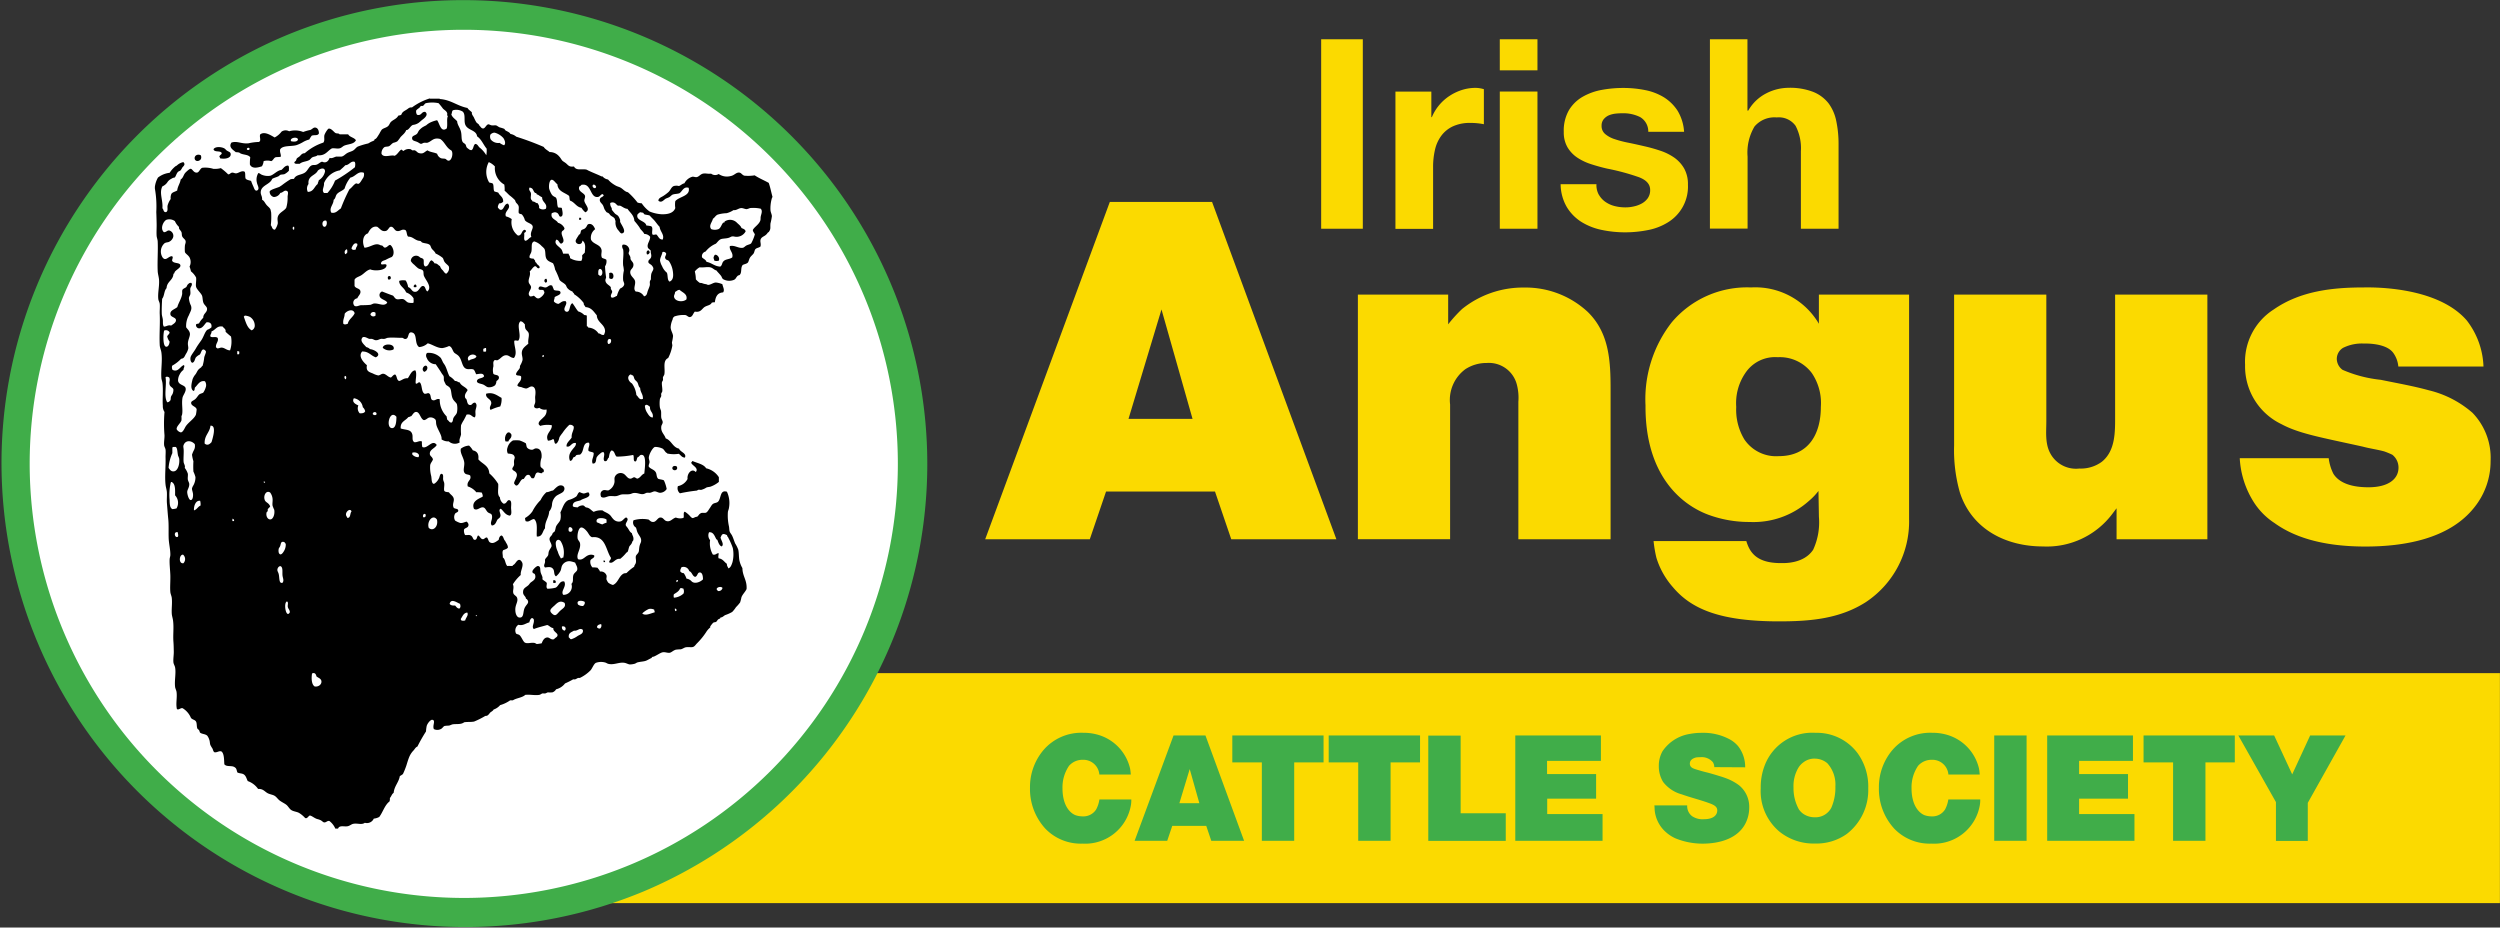
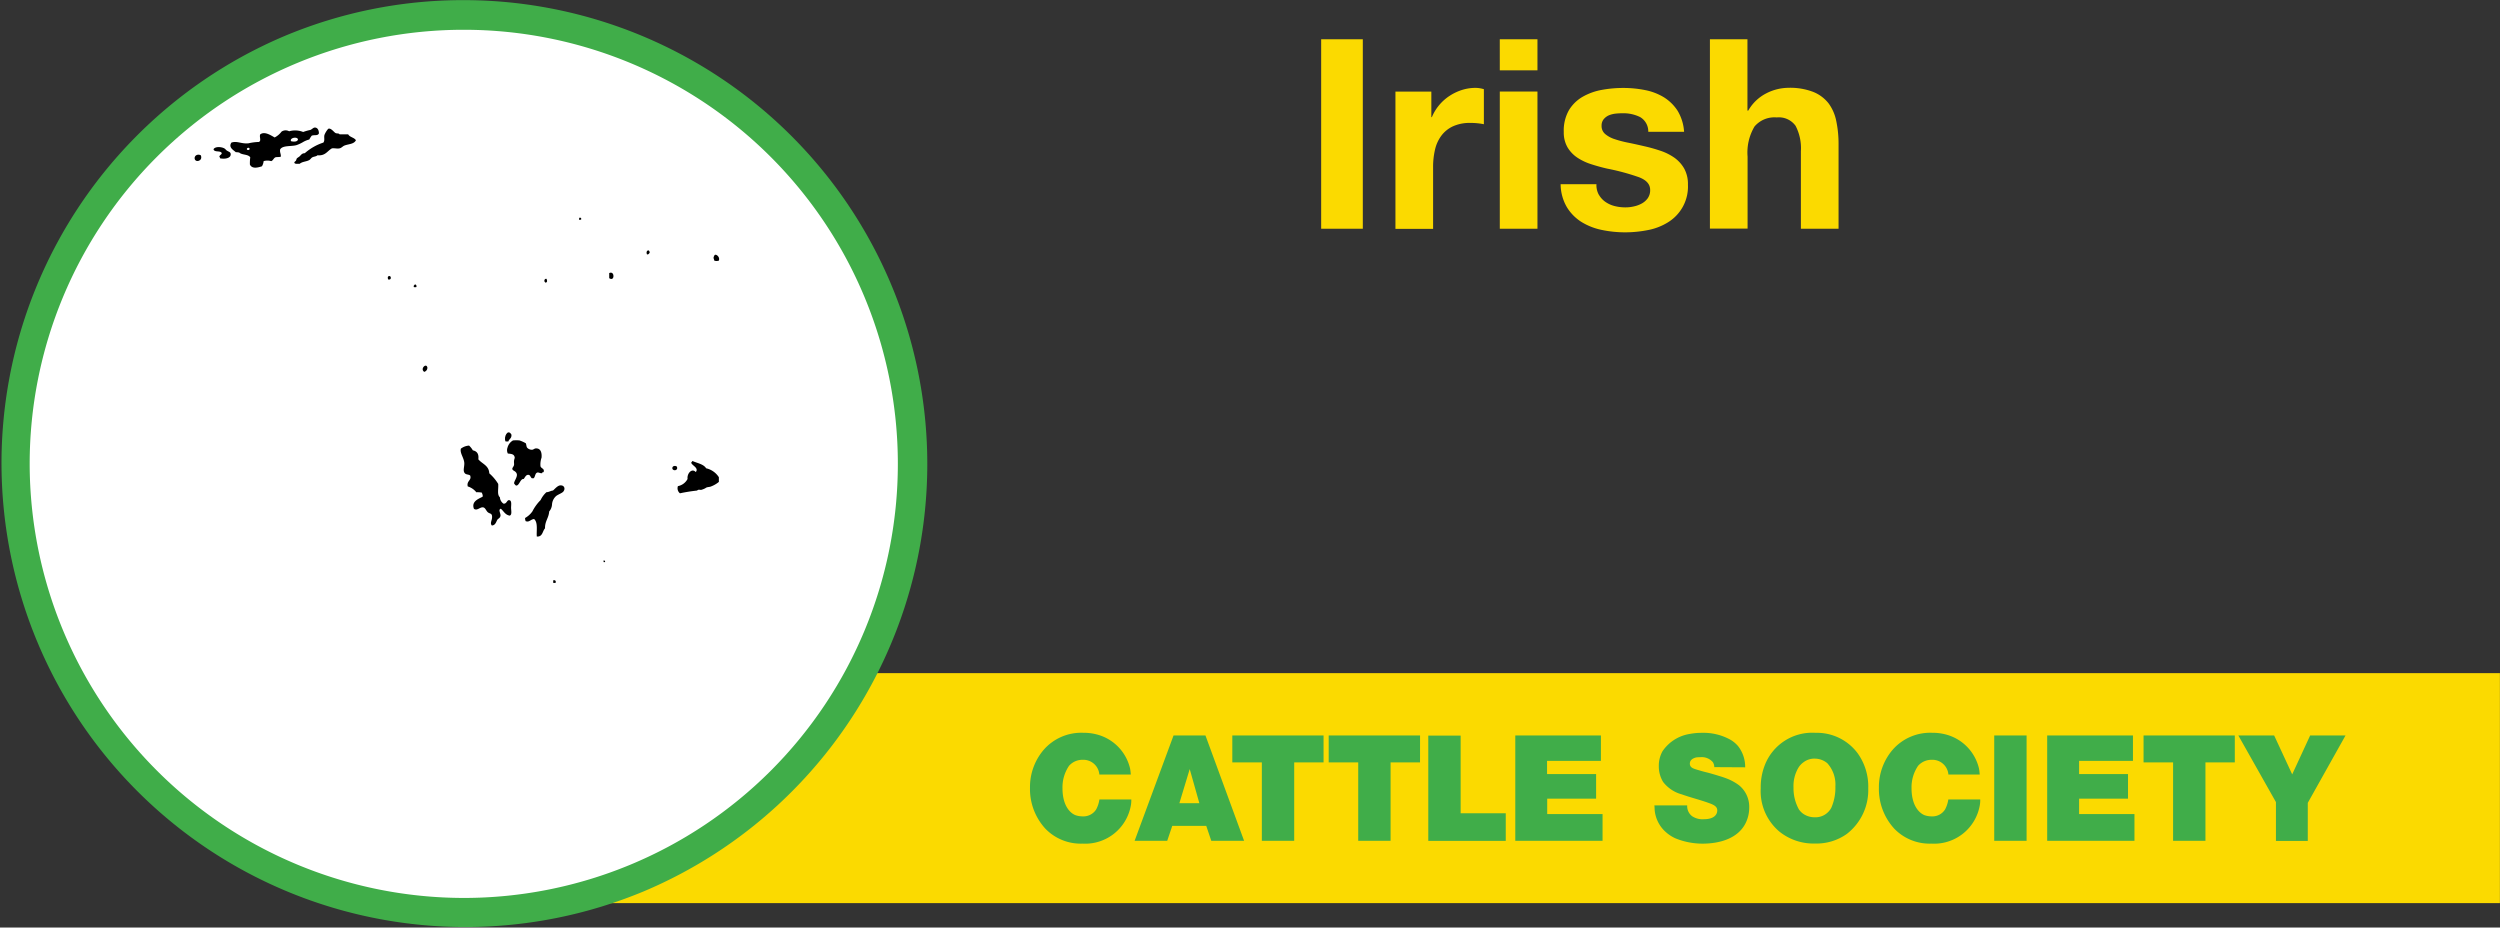
<svg xmlns="http://www.w3.org/2000/svg" width="264.58" height="98.163" viewBox="0 0 264.58 98.163">
  <rect x="0" y="0" width="264.58" height="98.163" fill="#333333" stroke="none" />
  <defs>
    <clipPath id="clip-path">
      <rect id="Rectangle_5510" data-name="Rectangle 5510" width="264.58" height="98.163" transform="translate(0 0)" />
    </clipPath>
  </defs>
  <g id="Group_6500" data-name="Group 6500" transform="translate(12348 5065)">
-     <path id="Path_15330" data-name="Path 15330" d="M140.922,28.33H130.1L116.91,64.03h11.07l1.722-5.053h11.529l1.722,5.053h11.126Zm-2.068,22.954h-6.775l3.49-11.576Zm27.053-13.148h-9.554V64.02h9.76V49.769a4.049,4.049,0,0,1,1.619-3.743,4.109,4.109,0,0,1,2.274-.655,3.052,3.052,0,0,1,3.182,2.33,5.461,5.461,0,0,1,.15,1.769V64.03h9.76V48.15c0-3.032-.15-5.97-2.424-8.188a9.659,9.659,0,0,0-6.728-2.573,10.269,10.269,0,0,0-6.569,2.274,14.9,14.9,0,0,0-1.469,1.619V38.137Zm39.237,3.088a7.8,7.8,0,0,0-7.177-3.846,10.422,10.422,0,0,0-8.394,3.687,13.212,13.212,0,0,0-2.779,8.8c-.047,7.28,3.687,10.471,6.672,11.576a12.471,12.471,0,0,0,4.351.758,8.81,8.81,0,0,0,6.27-2.227,6.625,6.625,0,0,0,1.011-1.057l.047,2.732a6.916,6.916,0,0,1-.608,3.49c-1.011,1.516-3.088,1.413-3.434,1.413-2.583,0-3.285-1.16-3.64-2.33h-9.816a13.526,13.526,0,0,0,.3,1.769,8.476,8.476,0,0,0,1.769,3.135c1.974,2.33,5.053,3.593,11.22,3.593,3.238,0,6.373-.253,9.152-2.021a10.225,10.225,0,0,0,4.6-8.8V38.137h-9.545Zm-4.351,3.537a4.241,4.241,0,0,1,3.593,1.666,5.652,5.652,0,0,1,.964,3.593c0,2.835-1.263,5.212-4.454,5.212a4.053,4.053,0,0,1-3.64-1.769,6.053,6.053,0,0,1-.861-3.434,5.639,5.639,0,0,1,.964-3.593,3.777,3.777,0,0,1,3.434-1.675m45.46-6.625h-9.76V50.976c0,1.666.047,3.687-1.413,4.857a3.768,3.768,0,0,1-2.377.711,3.083,3.083,0,0,1-2.779-1.16c-.908-1.16-.711-2.527-.711-3.893V38.137h-9.76V54.111a16.386,16.386,0,0,0,.608,4.96c1.263,3.893,4.857,5.718,8.8,5.718a8.676,8.676,0,0,0,7.327-3.434l.459-.608V64.03h9.61V38.137Zm29.224,7.589a8.429,8.429,0,0,0-1.769-4.857c-3.238-3.743-10.462-3.49-10.921-3.49-3.238,0-6.672.356-9.507,2.33a6.567,6.567,0,0,0-3.032,5.867,6.778,6.778,0,0,0,3.846,6.27c1.872,1.011,4.248,1.413,8.6,2.377.758.206,1.516.3,2.274.505a8.6,8.6,0,0,1,.861.356,1.722,1.722,0,0,1,.655,1.366c0,1.16-1.011,2.077-3.182,2.077-2.077,0-3.182-.608-3.7-1.413a4.948,4.948,0,0,1-.505-1.666h-9.414a9.625,9.625,0,0,0,1.516,4.7,7.386,7.386,0,0,0,2.171,2.171c1.825,1.31,4.707,2.48,9.61,2.48,4,0,8.852-.758,11.529-4.145a7.777,7.777,0,0,0,1.722-4.9,6.856,6.856,0,0,0-1.918-5.109,10.9,10.9,0,0,0-4.6-2.377c-1.666-.459-3.388-.758-5.109-1.114a13.615,13.615,0,0,1-4.043-1.057,1.468,1.468,0,0,1-.608-1.16,1.379,1.379,0,0,1,.655-1.16,4.444,4.444,0,0,1,2.227-.459c.047,0,2.274-.1,3.079.964a2.883,2.883,0,0,1,.552,1.469h9.011Z" transform="translate(-12360.646 -5071.957)" fill="#fbda00" />
    <path id="Path_15331" data-name="Path 15331" d="M159.317,29.984H154.91V9.93h4.407ZM166.57,15.47v2.7h.056a4.983,4.983,0,0,1,1.853-2.236A5.335,5.335,0,0,1,169.8,15.3a4.76,4.76,0,0,1,1.46-.225,3.109,3.109,0,0,1,.87.14v3.706c-.187-.037-.412-.075-.674-.1a7.082,7.082,0,0,0-.758-.037,4.247,4.247,0,0,0-1.853.365,3.235,3.235,0,0,0-1.226,1,3.956,3.956,0,0,0-.664,1.479,8.022,8.022,0,0,0-.2,1.825v6.541H162.77V15.47Zm7.243-5.54H177.8v3.285h-3.986ZM177.8,29.984h-3.986V15.46H177.8Zm6.5-3.6a2.344,2.344,0,0,0,.692.758,2.982,2.982,0,0,0,.973.44,4.6,4.6,0,0,0,1.142.14,3.763,3.763,0,0,0,.889-.1,3.008,3.008,0,0,0,.842-.309,1.93,1.93,0,0,0,.636-.561,1.46,1.46,0,0,0,.253-.88c0-.6-.4-1.048-1.2-1.348a23.921,23.921,0,0,0-3.331-.9c-.58-.131-1.151-.29-1.7-.468a5.837,5.837,0,0,1-1.479-.7,3.413,3.413,0,0,1-1.039-1.095,3.12,3.12,0,0,1-.393-1.619,4.367,4.367,0,0,1,.543-2.3,4.063,4.063,0,0,1,1.45-1.422,6.339,6.339,0,0,1,2.021-.73,12.465,12.465,0,0,1,2.3-.206,11.546,11.546,0,0,1,2.293.225,6.078,6.078,0,0,1,1.984.758,4.671,4.671,0,0,1,1.45,1.422,4.892,4.892,0,0,1,.692,2.236h-3.79a1.752,1.752,0,0,0-.87-1.563,3.978,3.978,0,0,0-1.853-.4,6.811,6.811,0,0,0-.73.037,2.639,2.639,0,0,0-.711.178,1.5,1.5,0,0,0-.552.412,1.062,1.062,0,0,0-.225.711,1.093,1.093,0,0,0,.393.87,2.963,2.963,0,0,0,1.029.543,11.2,11.2,0,0,0,1.45.374q.814.168,1.656.365a16.929,16.929,0,0,1,1.7.477,5.755,5.755,0,0,1,1.479.739,3.6,3.6,0,0,1,1.039,1.151,3.4,3.4,0,0,1,.393,1.7,4.431,4.431,0,0,1-2.087,3.968,6.187,6.187,0,0,1-2.124.833,12.4,12.4,0,0,1-2.433.243,12.027,12.027,0,0,1-2.47-.253,6.629,6.629,0,0,1-2.152-.842,4.832,4.832,0,0,1-1.544-1.563,4.9,4.9,0,0,1-.664-2.433h3.79a2.109,2.109,0,0,0,.253,1.114M200.024,9.93v7.552h.084a4.628,4.628,0,0,1,1.937-1.843,5.22,5.22,0,0,1,2.3-.571,6.8,6.8,0,0,1,2.63.43A3.907,3.907,0,0,1,208.6,16.7a4.666,4.666,0,0,1,.823,1.881,11.73,11.73,0,0,1,.243,2.461v8.937h-3.986v-8.2a5.105,5.105,0,0,0-.561-2.686,2.177,2.177,0,0,0-1.993-.889,2.76,2.76,0,0,0-2.358.964,5.4,5.4,0,0,0-.73,3.191v7.608h-3.986V9.93Z" transform="translate(-12363.088 -5070.775)" fill="#fbda00" />
    <rect id="Rectangle_5509" data-name="Rectangle 5509" width="223.846" height="24.339" transform="translate(-12307.275 -4993.76)" fill="#fbda00" />
    <g id="Group_6473" data-name="Group 6473" transform="translate(-12348 -5065)" clip-path="url(#clip-path)">
      <path id="Path_15332" data-name="Path 15332" d="M132.648,92.777c-.028-.271-.028-.346-.075-.618A4.863,4.863,0,0,0,129.26,88.6a5.423,5.423,0,0,0-1.628-.234A5.276,5.276,0,0,0,123.4,90.2a6.074,6.074,0,0,0-1.422,4,6.207,6.207,0,0,0,1.628,4.314,5.2,5.2,0,0,0,3.921,1.581,4.906,4.906,0,0,0,5.128-4.052,3.158,3.158,0,0,0,.047-.618h-3.378a3.2,3.2,0,0,1-.346,1.057,1.6,1.6,0,0,1-1.422.73,2.336,2.336,0,0,1-.8-.14c-.683-.3-1.338-1.188-1.338-2.826a4.043,4.043,0,0,1,.692-2.386,1.887,1.887,0,0,1,1.441-.636,1.7,1.7,0,0,1,1.769,1.563h3.322Zm7.9-4.127h-3.378L133.05,99.8H136.5l.533-1.581h3.6l.533,1.581h3.472Zm-.646,7.168h-2.115l1.095-3.612Zm13.157-7.168H143.39V91.5h3.125V99.8h3.425V91.5h3.107V88.651Zm10.2,0H153.59V91.5h3.125V99.8h3.425V91.5h3.116Zm9.068,8.235h-4.772V88.66h-3.425V99.805h8.2v-2.92Zm10.088-8.235h-9.077V99.8h9.236V96.97h-5.858V95.341h5.175V92.731H176.7V91.336h5.7V88.651Zm15.253,3.369a3.574,3.574,0,0,0-.739-2.227,3.143,3.143,0,0,0-.823-.692,5.87,5.87,0,0,0-3.013-.73,6.673,6.673,0,0,0-1.263.112,4.3,4.3,0,0,0-2.91,1.834,3.128,3.128,0,0,0-.393,1.563,3.166,3.166,0,0,0,.459,1.694,3.721,3.721,0,0,0,1.974,1.31c.964.346,1.956.58,2.92.936.58.206.833.412.833.758,0,.524-.44.936-1.422.936a1.983,1.983,0,0,1-1.235-.318,1.325,1.325,0,0,1-.524-1.142h-3.472c.019.159.019.318.028.477A3.531,3.531,0,0,0,189.3,98.9a3.9,3.9,0,0,0,1.011.646,7.632,7.632,0,0,0,2.854.552c1.722,0,3.771-.505,4.585-2.246a3.707,3.707,0,0,0,.346-1.581,2.93,2.93,0,0,0-1.1-2.368,5.685,5.685,0,0,0-1.123-.636,9.621,9.621,0,0,0-.917-.318c-.412-.131-.833-.253-1.245-.365-.318-.075-.636-.159-.936-.253-.627-.178-.945-.271-.964-.692,0-.412.346-.58.664-.664a3.585,3.585,0,0,1,.459-.028,1.553,1.553,0,0,1,1.31.524A1,1,0,0,1,194.4,92Zm7.439-3.65a5.374,5.374,0,0,0-5.381,3.472,6.376,6.376,0,0,0-.412,2.386,5.6,5.6,0,0,0,1.974,4.595,5.767,5.767,0,0,0,3.771,1.263,5.532,5.532,0,0,0,3.359-1.011,5.856,5.856,0,0,0,2.274-4.829,6.034,6.034,0,0,0-1.123-3.715A5.368,5.368,0,0,0,205.1,88.37m-.028,2.732a2.053,2.053,0,0,1,1.291.487,3.367,3.367,0,0,1,.852,2.461,5.28,5.28,0,0,1-.43,2.246,1.892,1.892,0,0,1-1.75,1.011A2.132,2.132,0,0,1,204,97.054a1.835,1.835,0,0,1-.646-.58,4.606,4.606,0,0,1-.571-2.321,3.781,3.781,0,0,1,.505-2.068,1.97,1.97,0,0,1,.552-.6,1.886,1.886,0,0,1,1.235-.384m17.415,1.675c-.028-.271-.028-.346-.075-.618A4.863,4.863,0,0,0,219.1,88.6a5.422,5.422,0,0,0-1.628-.234,5.276,5.276,0,0,0-4.23,1.834,6.074,6.074,0,0,0-1.422,4,6.207,6.207,0,0,0,1.628,4.314,5.2,5.2,0,0,0,3.921,1.581,4.906,4.906,0,0,0,5.128-4.052,3.159,3.159,0,0,0,.047-.618h-3.378a3.2,3.2,0,0,1-.346,1.057,1.587,1.587,0,0,1-1.422.73,2.245,2.245,0,0,1-.786-.14c-.674-.3-1.338-1.188-1.338-2.826a4.043,4.043,0,0,1,.692-2.386,1.9,1.9,0,0,1,1.441-.636,1.7,1.7,0,0,1,1.769,1.563h3.313Zm4.96-4.127h-3.425V99.8h3.425Zm11.257,0h-9.077V99.8h9.236V96.97h-5.858V95.341h5.175V92.731h-5.175V91.336h5.7Zm10.789,0h-9.667V91.5h3.125V99.8h3.425V91.5h3.107V88.651Zm11.707,0h-3.743l-1.9,4.117-1.909-4.117h-3.79L253.84,95.7v4.108h3.369V95.781Z" transform="translate(-12.972 -10.813)" fill="#40ad49" />
    </g>
    <path id="Path_15333" data-name="Path 15333" d="M54.62,102.991A48.457,48.457,0,0,0,96.351,79.1,48.376,48.376,0,1,0,54.62,102.991" transform="translate(-12353.539 -5070.54)" fill="#fff" />
    <g id="Group_6475" data-name="Group 6475" transform="translate(-12348 -5065)" clip-path="url(#clip-path)">
      <path id="Ellipse_425" data-name="Ellipse 425" d="M47.4-1.676a49.091,49.091,0,0,1,19.1,94.3A49.09,49.09,0,0,1,28.3,2.181,48.772,48.772,0,0,1,47.4-1.676Zm0,95.018A45.94,45.94,0,1,0,1.461,47.4,45.992,45.992,0,0,0,47.4,93.342Z" transform="translate(1.68 1.689)" fill="#40ad49" />
    </g>
    <g id="Group_6476" data-name="Group 6476" transform="translate(-12348 -5065)" clip-path="url(#clip-path)">
      <path id="Path_15334" data-name="Path 15334" d="M40.917,20.528c-.122.3-.505.131-.767.253a2.921,2.921,0,0,0-.253.4,2.477,2.477,0,0,0-.692.29,3.8,3.8,0,0,1-.618.29c-.524.187-1.516,0-1.778.477-.047.328.1.459.075.758-.159.066-.421.019-.58.075-.187.094-.234.328-.44.4a1.355,1.355,0,0,0-.8,0,1.281,1.281,0,0,1-.178.543c-.468.159-1.048.29-1.273-.178a4.376,4.376,0,0,1,.037-.767c-.215-.346-.88-.234-1.16-.505a1.412,1.412,0,0,0-.365-.037c-.262-.234-.814-.515-.468-1.02.608-.206,1.048.159,1.815.075a5.359,5.359,0,0,1,1.085-.14l.112-.075c.1-.225-.066-.5.037-.73.468-.356,1.151.122,1.525.328a2.128,2.128,0,0,0,.73-.618.76.76,0,0,1,.8-.037,2.313,2.313,0,0,1,1.488.075,5.171,5.171,0,0,1,.758-.215c.187-.075.309-.253.477-.253.234-.009.43.206.43.608m-2.948.833c.253.075.73.084.73-.215-.131-.3-.908-.122-.73.215m-4.679.833c.019.15.309.14.29-.037-.037-.159-.281-.1-.29.037" transform="translate(-7.164 -6.417)" />
    </g>
    <g id="Group_6477" data-name="Group 6477" transform="translate(-12348 -5065)" clip-path="url(#clip-path)">
      <path id="Path_15335" data-name="Path 15335" d="M45.3,21.256c-.2.44-.8.4-1.235.58-.159.066-.309.253-.505.29-.271.056-.487-.037-.8,0-.487.262-.692.814-1.525.73-.159.14-.356.122-.543.215-.131.066-.2.215-.328.29-.309.178-.73.15-1.02.4-.2-.009-.449.037-.543-.075-.075-.131.075-.159.14-.253.047-.066.066-.206.112-.253.066-.066.206-.14.29-.215.168-.159.234-.318.543-.328a5.626,5.626,0,0,1,1.965-1.123c.178-.234.047-.505.112-.8a2.248,2.248,0,0,1,.4-.655c.281-.131.59.337.767.44.159.084.337,0,.44.14h.908c.159.309.627.328.814.618" transform="translate(-7.629 -6.424)" />
    </g>
    <g id="Group_6478" data-name="Group 6478" transform="translate(-12348 -5065)" clip-path="url(#clip-path)">
      <path id="Path_15336" data-name="Path 15336" d="M30.332,23.318c.009-.094-.056-.112-.075-.178.019-.187.225-.187.253-.365-.094-.337-.833-.037-.87-.44.206-.318.936-.234,1.2-.037.056.047.112.122.178.178.215.159.449.14.44.44-.009.384-.6.505-1.123.4" transform="translate(-7.041 -6.558)" />
    </g>
    <g id="Group_6479" data-name="Group 6479" transform="translate(-12348 -5065)" clip-path="url(#clip-path)">
      <path id="Path_15337" data-name="Path 15337" d="M28.155,23.046c.262.618-.608.833-.655.328-.019-.3.318-.5.655-.328" transform="translate(-6.904 -6.614)" />
    </g>
    <g id="Group_6480" data-name="Group 6480" transform="translate(-12348 -5065)" clip-path="url(#clip-path)">
      <path id="Path_15338" data-name="Path 15338" d="M70.98,30.334c-.047-.561.561.056,0,0" transform="translate(-9.696 -7.07)" />
    </g>
    <g id="Group_6481" data-name="Group 6481" transform="translate(-12348 -5065)" clip-path="url(#clip-path)">
      <path id="Path_15339" data-name="Path 15339" d="M78.947,34.053c-.084.075-.1.215-.29.178-.187-.384.262-.636.29-.178" transform="translate(-10.186 -7.309)" />
    </g>
    <g id="Group_6482" data-name="Group 6482" transform="translate(-12348 -5065)" clip-path="url(#clip-path)">
      <path id="Path_15340" data-name="Path 15340" d="M86.742,34.927a.8.8,0,0,1-.468,0c-.075-.3-.14-.262,0-.543.112-.262.655.15.468.543" transform="translate(-10.673 -7.341)" />
    </g>
    <g id="Group_6483" data-name="Group 6483" transform="translate(-12348 -5065)" clip-path="url(#clip-path)">
      <path id="Path_15341" data-name="Path 15341" d="M74.39,36.91v-.543c.608-.281.6.954,0,.543" transform="translate(-9.915 -7.47)" />
    </g>
    <g id="Group_6484" data-name="Group 6484" transform="translate(-12348 -5065)" clip-path="url(#clip-path)">
      <path id="Path_15342" data-name="Path 15342" d="M49.574,36.71c.159.122.131.43-.178.365-.084-.14-.1-.4.178-.365" transform="translate(-8.306 -7.495)" />
    </g>
    <g id="Group_6485" data-name="Group 6485" transform="translate(-12348 -5065)" clip-path="url(#clip-path)">
      <path id="Path_15343" data-name="Path 15343" d="M67.275,37.02c.075.112.131.384-.075.4-.112.028-.047-.122-.15-.112,0-.168.037-.309.225-.29" transform="translate(-9.444 -7.515)" />
    </g>
    <g id="Group_6486" data-name="Group 6486" transform="translate(-12348 -5065)" clip-path="url(#clip-path)">
      <path id="Path_15344" data-name="Path 15344" d="M52.411,37.65a.2.2,0,0,1,.14.29.575.575,0,0,1-.253,0c-.066-.178.047-.178.112-.29" transform="translate(-8.495 -7.556)" />
    </g>
    <g id="Group_6487" data-name="Group 6487" transform="translate(-12348 -5065)" clip-path="url(#clip-path)">
-       <path id="Path_15345" data-name="Path 15345" d="M49.94,44.909l-.037.075a1.046,1.046,0,0,1-1.123-.178c.028-.487,1.263-.487,1.16.1" transform="translate(-8.27 -7.992)" />
-     </g>
+       </g>
    <g id="Group_6488" data-name="Group 6488" transform="translate(-12348 -5065)" clip-path="url(#clip-path)">
      <path id="Path_15346" data-name="Path 15346" d="M53.459,47.5c-.468-.309.2-.973.328-.477a.445.445,0,0,1-.328.477" transform="translate(-8.56 -8.146)" />
    </g>
    <g id="Group_6489" data-name="Group 6489" transform="translate(-12348 -5065)" clip-path="url(#clip-path)">
-       <path id="Path_15347" data-name="Path 15347" d="M62.1,50.456a1.9,1.9,0,0,1-.14.908,4.684,4.684,0,0,0-1.02.365c-.2-.271.075-.477.075-.73-.009-.468-.636-.477-.543-.983.721-.206,1.16.187,1.628.44" transform="translate(-9.021 -8.346)" />
-     </g>
+       </g>
    <g id="Group_6490" data-name="Group 6490" transform="translate(-12348 -5065)" clip-path="url(#clip-path)">
      <path id="Path_15348" data-name="Path 15348" d="M62.956,55.354h-.29c-.243-.449.234-1.413.618-.73.047.4-.253.459-.328.73" transform="translate(-9.158 -8.63)" />
    </g>
    <g id="Group_6491" data-name="Group 6491" transform="translate(-12348 -5065)" clip-path="url(#clip-path)">
      <path id="Path_15349" data-name="Path 15349" d="M64.824,55.6c.075.225.056.356.14.468a.665.665,0,0,0,.543.215c.15-.019.225-.14.4-.14.5-.009.627.468.58.983a2.125,2.125,0,0,0-.112.908c.084.262.459.234.328.618-.075.019-.159.009-.15.112-.206.028-.3-.066-.468-.075-.309.047-.243.459-.44.618H65.47c-.178-.122-.15-.337-.365-.365-.262-.028-.365.253-.505.44-.356-.066-.468.73-.8.692-.084-.009-.215-.225-.215-.215-.037-.215.346-.646.29-.983a.471.471,0,0,0-.15-.253c-.075-.084-.3-.15-.328-.29s.14-.243.178-.44c.019-.1-.019-.281,0-.44.009-.131.075-.271.075-.328-.047-.393-.365-.4-.73-.44a.78.78,0,0,1-.037-.618,1.246,1.246,0,0,1,.58-.767,3.42,3.42,0,0,1,.692,0,3.526,3.526,0,0,1,.664.3" transform="translate(-9.174 -8.688)" />
    </g>
    <g id="Group_6492" data-name="Group 6492" transform="translate(-12348 -5065)" clip-path="url(#clip-path)">
      <path id="Path_15350" data-name="Path 15350" d="M62.128,62.028c.356.037.346-.421.618-.365s.178.5.178.8c.009.346.112.73-.14.833-.487-.075-.636-.477-.945-.73-.318.1.009.5-.037.758-.047.225-.178.243-.328.4-.14.253-.206.59-.58.618-.271-.281.112-.627,0-1.085-.066-.215-.262-.168-.44-.328s-.253-.468-.477-.505c-.346-.065-.636.4-.983.15-.29-.758.44-1.039.908-1.273.066-.112-.028-.318-.075-.44a2.269,2.269,0,0,0-.58-.037,1.858,1.858,0,0,0-.908-.618c-.15-.6.449-.636.253-1.16-.168-.122-.393-.075-.543-.215-.262-.262-.056-.674-.075-1.095-.028-.552-.487-1.048-.365-1.525a1.592,1.592,0,0,1,.87-.328,2.128,2.128,0,0,1,.4.505c.421.084.655.365.58.945.393.487,1.123.646,1.16,1.488a4.746,4.746,0,0,1,.945,1.123c.037.561-.14,1.123.178,1.413a.863.863,0,0,0,.384.674" transform="translate(-8.836 -8.726)" />
    </g>
    <g id="Group_6493" data-name="Group 6493" transform="translate(-12348 -5065)" clip-path="url(#clip-path)">
      <path id="Path_15351" data-name="Path 15351" d="M86.481,59.848a2.9,2.9,0,0,1-.908.505c-.225.047-.346.028-.505.15a2.027,2.027,0,0,1-.44.178c-.131.019-.3-.075-.44.075a17.525,17.525,0,0,0-1.815.29.679.679,0,0,1-.215-.758,1.468,1.468,0,0,0,1.02-.758c-.075-.58.459-1.188.87-.73.337-.421-.328-.664-.468-.945-.037-.14.094-.1.075-.215h.075c.505.225,1.142.318,1.413.758a2.178,2.178,0,0,1,1.348.945v.505Z" transform="translate(-10.412 -8.839)" />
    </g>
    <g id="Group_6494" data-name="Group 6494" transform="translate(-12348 -5065)" clip-path="url(#clip-path)">
      <path id="Path_15352" data-name="Path 15352" d="M82.007,58.255c.178.374-.309.515-.468.253-.084-.337.3-.393.468-.253" transform="translate(-10.374 -8.874)" />
    </g>
    <g id="Group_6495" data-name="Group 6495" transform="translate(-12348 -5065)" clip-path="url(#clip-path)">
      <path id="Path_15353" data-name="Path 15353" d="M67.425,63.15c-.047.692-.459,1.02-.44,1.778-.281.3-.243.917-.87.87-.056-.58.15-1.488-.29-1.853-.374.037-.524.393-.908.215,0-.122-.066-.178-.037-.328a2.334,2.334,0,0,0,.767-.692,4.728,4.728,0,0,1,.87-1.2,2.65,2.65,0,0,1,.618-.833c.281-.009.43-.15.692-.178.168-.131.477-.524.767-.543.421-.037.58.346.328.655-.14.168-.524.29-.758.468a1.314,1.314,0,0,0-.44.908,1.241,1.241,0,0,1-.3.73" transform="translate(-9.304 -9.016)" />
    </g>
    <g id="Group_6496" data-name="Group 6496" transform="translate(-12348 -5065)" clip-path="url(#clip-path)">
      <path id="Path_15354" data-name="Path 15354" d="M73.768,68.85c.065.037.178.047.14.178l-.112.037c-.094-.056-.028-.094-.028-.215" transform="translate(-9.874 -9.559)" />
    </g>
    <g id="Group_6497" data-name="Group 6497" transform="translate(-12348 -5065)" clip-path="url(#clip-path)">
      <path id="Path_15355" data-name="Path 15355" d="M68.069,71.11q.295-.042.253.253c-.047.047-.159.037-.253.037a.755.755,0,0,1,0-.29" transform="translate(-9.508 -9.704)" />
    </g>
-     <path id="Path_15356" data-name="Path 15356" d="M52.092,16.65h1.057v.037c1.207.084,1.853.739,2.938.945.112.2.328.309.468.468-.037.225.131.374.215.543a4.235,4.235,0,0,0,.253.505c.1.131.29.187.328.365.112.056.187.3.4.29s.318-.4.543-.44c.084-.009.215.094.365.112s.337-.019.44,0,.243.15.4.215a3.626,3.626,0,0,1,.477.15c.047.028.075.131.15.178.15.094.421.178.505.365a1.267,1.267,0,0,1,.618.29,29.7,29.7,0,0,1,2.91,1.085c.14.243.412.356.618.543a1.293,1.293,0,0,1,1.02.468c.131.131.206.3.328.44.094.094.281.187.4.29.243.215.337.4.833.328.243.477.814.225,1.31.328.075.019.187.1.29.14.421.2.889.374,1.31.58h.112a.947.947,0,0,0,.58.328,2.829,2.829,0,0,0,.29.29,3.4,3.4,0,0,0,.543.365c.168.094.346.122.505.215.271.159.449.43.767.477a7.561,7.561,0,0,1,1.02,1.095,1.541,1.541,0,0,0,.44.075,3.462,3.462,0,0,0,.833.87,4.063,4.063,0,0,0,1.235.29c.636.028,1.291-.094,1.488-.655a2.386,2.386,0,0,1,0-.73c.412-.5,1.638-.524,1.413-1.413-.552-.168-.674.393-.983.58-.262.084-.515.056-.73.15-.1.047-.206.178-.328.253s-.29.112-.4.178c-.215.131-.421.468-.758.215-.009-.281.281-.365.505-.505a4.272,4.272,0,0,0,.58-.44c.206-.206.281-.515.543-.618a1.065,1.065,0,0,1,.543,0c.215-.075.337-.243.58-.29a1.367,1.367,0,0,1,.833-.692c.15-.028.328.066.468.037.234-.037.384-.3.655-.365.309-.066.505.047.87,0a.688.688,0,0,0,.8.037,1.524,1.524,0,0,0,1.273.215c.393-.066.561-.4.908-.365.215.019.309.271.543.328a4.291,4.291,0,0,0,1.086-.037c.459.309,1,.524,1.488.8.168.468.262.992.4,1.488v.037h-.037a3.808,3.808,0,0,0-.178,1.376c.019.206.131.4.15.618a6.078,6.078,0,0,1-.15.767c-.047.468.066.561-.178.908l-.112.075a.993.993,0,0,1-.328.328c-.159.1-.384.187-.44.44-.047.215.075.412,0,.692-.168.15-.4.131-.543.29-.084.1-.1.309-.178.44-.1.15-.3.29-.4.468s-.131.412-.215.505c-.131.14-.365.159-.543.253-.262.309-.056.8-.328,1.057-.047.037-.15.037-.215.1-.2.2-.178.346-.44.44a1.3,1.3,0,0,1-1.123-.112,1.056,1.056,0,0,1-.14-.253c-.112-.2-.393-.449-.543-.655-.225-.037-.374-.271-.655-.328-.337-.066-.711.047-1.123,0a1.75,1.75,0,0,0-.505.44,3.733,3.733,0,0,1,.112.833,2.12,2.12,0,0,0,.4.365c.056.028.187.009.253.037a1.5,1.5,0,0,0,.44.112l.187.075c.29,0,.552-.243.833-.253a2.355,2.355,0,0,1,.692.178c.056.3.271.618.075.87-.608.028-.8.477-.87,1.048a.877.877,0,0,0-.328.037c-.131.281-.44.271-.73.44-.318.187-.412.627-1.057.505-.206.2-.234.561-.543.58-.168.009-.29-.187-.468-.215a2.959,2.959,0,0,0-1.16.15l-.14.14c-.019.028-.028.15-.075.253a2.206,2.206,0,0,0-.178.767c.019.346.234.618.253.908a4.544,4.544,0,0,1-.112.655c-.009.131.037.234.037.365a4.507,4.507,0,0,1-.44,1.31c-.608.281-.3,1.114-.4,1.712-.019.112-.122.225-.15.328-.019.084.019.2,0,.29s-.1.168-.112.253c-.028.318.075.636.037.945-.009.075-.094.159-.112.253s.019.178,0,.253c-.028.112-.122.206-.14.328a3.384,3.384,0,0,0,0,.87,2.26,2.26,0,0,0,.112.328c.047.253,0,.524.037.767.028.159.15.318.15.468-.009.187-.131.29-.15.44-.075.608.328.823.468,1.273.618.215.73.945,1.413,1.085.122.365.833.477.618.945-.346-.009-.43-.271-.655-.4a3.365,3.365,0,0,1-1.235-.037c.028-.075-.037-.047-.075-.075-.14-.1-.234-.337-.4-.44a1.914,1.914,0,0,0-.8-.178c-.253.066-.636.786-.655,1.123-.009.159.075.318.075.468,0,.187-.131.328-.075.505.2.253.561.29.73.58.131.215.056.487.253.692.178.084.459.075.618.178a3.82,3.82,0,0,1,.29.908.848.848,0,0,1-.692.4c-.2,0-.384-.15-.58-.15-.15,0-.309.122-.505.15-.1.009-.234-.019-.328,0-.131.028-.253.131-.4.14-.328.037-.571-.168-1.02-.112-.122.019-.243.094-.365.112-.318.056-.627,0-.87.037-.225.037-.4.159-.618.178s-.468-.028-.692,0c-.281.037-.58.271-.87.075-.15-.384.009-.608.215-.692s.393.056.58,0a1.173,1.173,0,0,0,.618-.833c.037-.215-.037-.4.037-.58a.66.66,0,0,1,.87-.365c.29.112.44.515.73.543.215.028.318-.159.468-.14.131.009.112.094.328.14.328-.1.421-.43.73-.543.019-.374.271-1.862-.215-1.965-.3-.056-.271.178-.505.253-.084.131-.066.374-.215.44-.309,0-.1-.524-.253-.692a9.54,9.54,0,0,1-1.741.178c-.234-.168-.187-.608-.543-.655-.2.15-.234.468-.29.767-.178.094-.112.421-.44.365-.253-.2.094-.683-.112-.945-.178-.047-.328.122-.44.215a1.217,1.217,0,0,0-.29.328c-.1.234-.009.7-.43.655-.159-.421.131-.646.112-1.123-.131-.122-.4-.1-.543-.215-.094-.29.2-.627.037-.87-.59-.047-.533.646-.73,1.02a.706.706,0,0,1-.215.253,1.459,1.459,0,0,0-.365.037c-.1.066-.122.225-.29.215-.14.131-.131.4-.4.4a.986.986,0,0,1,.037-.87,2.1,2.1,0,0,1,.253-.365c.112-.159.393-.384.328-.655-.5-.075-.543.5-.983.365-.037-.393.374-.646.543-.945-.047-.487.271-.777.215-1.16a.454.454,0,0,0-.468-.178,4.914,4.914,0,0,0-.73.87,3.743,3.743,0,0,0-.29.4c-.065.14-.065.29-.15.44s-.131.271-.29.29c-.168-.084-.084-.421-.253-.505a1.01,1.01,0,0,1-.543.178c-.356-.73.487-1.057.4-1.638a2.791,2.791,0,0,0-1.235.075c-.056-.1-.131-.1-.15-.215-.037-.253.337-.505.505-.692a.91.91,0,0,0,.328-.833.868.868,0,0,1-.767-.178c-.187.094-.468.094-.543-.112-.028-.15.084-.29.112-.468s-.028-.43,0-.655c.037-.281.112-.945-.328-1.02-.234-.037-.43.215-.655.215a2.116,2.116,0,0,1-.468-.14c-.15-.047-.328-.019-.44-.178.094-.356.459-.43.4-.945-.084-.178-.505-.028-.543-.253.056-.271.29-.43.4-.655.028-.066,0-.168.037-.253a2.212,2.212,0,0,0,.253-.58c.037-.262-.094-.524-.075-.8.028-.468.4-.674.692-.945-.065-.43.112-.786.037-1.095-.056-.215-.29-.309-.365-.543a1.586,1.586,0,0,1-.037-.4c-.131-.131-.225-.309-.468-.328-.477.4.159,1.488-.215,2.031-.112.075-.3-.066-.44.037-.047.58.374,1.282-.037,1.815-.365-.009-.505-.3-.833-.29-.384.009-.552.356-.87.505-.122.094-.318-.084-.4.075-.14.159-.047.4-.075.618a1.521,1.521,0,0,0,0,.767c.14.159.515.075.58.328.047.187-.066.318-.253.44a.875.875,0,0,1-.14.44,1.015,1.015,0,0,1-.73.215c-.178-.019-.337-.206-.543-.29-.281-.112-.655-.112-.655-.365.066-.356.6-.243.758-.505-.066-.393-.477-.253-.833-.215-.1-.168-.14-.393-.29-.505-.271-.1-.505.028-.767-.075-.468-.178-.421-.926-.8-1.348-.14-.159-.384-.262-.477-.365-.187-.215-.225-.627-.543-.692a2.813,2.813,0,0,1-.692.215c-.552.019-1.085-.4-1.563-.505a1.489,1.489,0,0,1-.908.4c-.505-.337-.178-1.338-.692-1.525-.552-.2-.346.561-.692.655-.206.056-.243-.075-.4-.112-.561.009-1.039-.056-1.525,0-.112.009-.234.094-.365.112s-.262-.019-.365,0c-.215.047-.337.168-.58.14-.112-.009-.243-.112-.4-.14a2.275,2.275,0,0,1-.253,0c-.225-.066-.421-.253-.692-.178-.393.4.168.786.365,1.048a.8.8,0,0,1,.4.215c.468.047,1.3.524.618.87-.524-.168-.739-.636-1.45-.618-.459.515.168,1.17.505,1.45-.112.618.206.711.618.87a2.2,2.2,0,0,0,.58.215c.2-.009.337-.2.543-.178.281.019.5.365.8.4.15-.1.225-.281.44-.328.225.15.14.608.44.692.318-.084.477-.318.908-.29.225-.29.393-.842.8-.833.2.346-.019,1.057.037,1.376.178.131.206-.168.44-.1.271.3.131,1,.505,1.2.253.009.328-.122.468-.037.234.131.122.58.328.692.309.159.449-.206.8-.075a2.455,2.455,0,0,0,.73,1.815,2.292,2.292,0,0,0,.075.365c.168.075.187.29.44.29.187-.122.122-.318.215-.505.1-.206.318-.356.365-.58a2.253,2.253,0,0,0,0-.833c-.047-.187-.346-.356-.468-.655-.15-.356-.112-.814-.253-1.057-.1-.178-.328-.271-.44-.365a4.757,4.757,0,0,1-.215-.44c-.037-.159.009-.318-.037-.468-.028-.1-.159-.225-.215-.328-.187-.318-.412-.627-.618-.945a1.009,1.009,0,0,1-.945-.655.491.491,0,0,1-.037-.468l.075-.075a1.749,1.749,0,0,1,1.45.543,4.847,4.847,0,0,1,.215.44c.075.131.187.262.253.4.178.365.271.786.44,1.085a2.02,2.02,0,0,1,.58.505c.243-.019.3.14.505.15.159.384.627.459.833.8-.047.187-.384.43-.253.833.019.056.112.1.14.178.084.215.075.552.365.58.262.019.215-.253.543-.253.29.225.075.561.037.87-.028.253.066.505-.075.692-.337-.056-.374-.4-.87-.29-.094.215-.187.384-.29.58a3.329,3.329,0,0,0-.29.543,6.364,6.364,0,0,0,0,.945c-.028.271-.243.561-.14.87a.963.963,0,0,1-1.16-.112,1.171,1.171,0,0,1-.767-.215c.084-.384-.421-1.039-.543-1.525-.066-.253,0-.43-.112-.58a.719.719,0,0,0-.543-.215c-.3.019-.337.234-.655.29-.374-.094-.43-.87-.833-.87-.225,0-.346.253-.505.44-.112.028-.187.1-.328.112-.281.384-.861.468-.8,1.2.533.178,1.1.066,1.235.655.066.281-.075.627.215.8.328.028.5-.2.8-.075a1.892,1.892,0,0,0,.037.58c.533.271,1.057-.88,1.525-.215-.178.356-.758.477-.73.945.019.262.262.29.328.58-.047.206-.243.356-.29.618a3.549,3.549,0,0,0,.112,1.16c.056.309.019.674.215.8.122.037.206-.075.29-.14a1.5,1.5,0,0,0,.328-.468c.066-.15.075-.365.215-.44.309-.009.178.393.215.618.019.131.094.243.112.365.037.281-.056.58,0,.8.075.159.328.131.505.178.14.243.459.365.505.692.047.271-.159.552-.037.87.056.225.449.112.505.328s-.243.234-.328.365a.727.727,0,0,0,0,.73,2.233,2.233,0,0,0,.543.253c.271.037.44-.1.692-.14.131.14.206.243.178.4-.037.271-.365.243-.468.44a.912.912,0,0,0,.112.58c.271.028.384-.056.58.037.29.131.225.5.468.468.225-.019.178-.309.328-.468.225.1.262.393.505.4.178.009.206-.187.44-.178.168.2.131.449.365.543.328.14.618-.122.87-.29.037-.215.1-.4.29-.468.243.084.215.44.4.58.094.243.271.384.29.692-.094.168-.328.206-.505.29-.14.206-.019.468-.037.767.281.178.243.683.477.908.262-.047.4.037.58-.037l.037-.075c.225-.056.374-.561.655-.543.159.009.3.253.328.365.084.393-.234.842-.178,1.235a4.456,4.456,0,0,0-.833.983c.15.374-.028.608.037.908.047.243.318.3.4.505.168.44-.225.73-.178,1.376.019.384.178.692.4.73.5.066.4-.477.543-.908.168-.5.627-.6.29-1.02l-.112-.075-.037-.14c-.15-.225-.318-.309-.253-.692.047-.29.328-.384.543-.58.094-.084.15-.206.253-.29.206-.168.6-.328.468-.8-.066-.243-.271-.084-.29-.365-.009-.159.449-.627.618-.58.281.075.178.318.253.655.056.253.271.515.178.73.131.159.346.234.468.4.037.168-.112.468.075.618a3.5,3.5,0,0,0,.87-.112c.337-.168.412-.758.908-.655.29.543-.412.983-.112,1.413a.875.875,0,0,0,.87-1.16c.271-.243.094-.58.215-.945.075-.225.365-.356.4-.543.056-.3-.122-.487-.215-.758a2.934,2.934,0,0,0-.543-.15.863.863,0,0,0-.833.44c-.094.168-.094.4-.178.58a1.8,1.8,0,0,1-.477.58c-.253-.159-.14-.533-.29-.758-.2-.281-.468-.234-.87-.178-.2-.2-.028-.356,0-.58.009-.094-.009-.215,0-.253.056-.168.253-.29.328-.468.037-.1.028-.262.075-.4.094-.262.281-.421.29-.58.009-.253-.243-.505-.215-.767.019-.178.131-.234.253-.4.037-.056.056-.15.1-.215l.178-.14c.1-.178.1-.43.178-.58.131-.253.374-.44.44-.692a1.877,1.877,0,0,0,0-.758c.253-.477.365-1.085.87-1.31a2.6,2.6,0,0,0,.8-.365c.15-.14.159-.384.365-.477a1.484,1.484,0,0,0,.4.15c.2.009.346-.122.543-.112.393.552-.561.6-.833.833-.346.131-.87.094-.833.618.094.131.337.1.505.14a.8.8,0,0,1,.58-.215c.15.028.2.178.328.215.384.037.524.318.8.468a1.763,1.763,0,0,1,.945-.15c.2.178.5.234.767.477.131.122.206.281.328.4a.789.789,0,0,0,.767.29c.262-.047.365-.309.618-.43.4.2-.066.505-.037.8.009.1.122.187.215.328.15.215.206.412.44.543.019.225.215.356.15.73-.009.056-.075.094-.112.178a.74.74,0,0,1-.178.328L73.24,64c-.1.178-.112.449-.215.618L72.9,64.7a3.943,3.943,0,0,1-.655.655c-.561-.084-.711.58-1.16.365-.009-.225.187-.253.187-.477-.552-.823-.561-2.349-2-2.18-.271-.1-.337-.365-.543-.618-.15-.178-.43-.477-.655-.4-.253.084-.393.777-.328,1.16.037.187.215.29.253.505.112.636-.459,1.17-.215,1.675.468.178.711-.262,1.057-.4a.763.763,0,0,1,.655,0c.094.29-.337.328-.4.543a.86.86,0,0,0,.215.73,2.473,2.473,0,0,1,.543.037c.084.14.206.225.253.4a.635.635,0,0,1,.692.4c.047.14-.028.309,0,.44a1.774,1.774,0,0,0,.178.328,1.35,1.35,0,0,0,.505.253c.552-.225.618-.936,1.123-1.2.075-.056.243-.028.328-.075a4.942,4.942,0,0,1,.8-.655c0-.159.159-.29.178-.44.047-.281-.056-.477,0-.692.047-.15.215-.243.29-.43.056-.131.037-.43.112-.692.075-.281.178-.318.15-.618-.028-.262-.281-.505-.4-.8-.066-.159-.075-.309-.15-.477a.612.612,0,0,1-.253-.767,3.3,3.3,0,0,1,1.6-.075c.206.178.281.253.477.253.328,0,.468-.44.73-.468.337-.037.4.281.655.365.449.14.627-.262,1.02-.365a1.2,1.2,0,0,0,.8.037c.1-.159-.065-.6.15-.655a2.6,2.6,0,0,1,.618.543c.2.178.2.159.468.037.075-.037.206-.037.253-.075a1.975,1.975,0,0,0,.178-.215.686.686,0,0,1,.215-.15c.15-.047.393.009.505-.037.159-.066.281-.309.4-.477.112-.15.2-.365.365-.468s.412-.084.543-.253c.318-.4.168-1.245.908-1.02a2.834,2.834,0,0,1,.215,1.712c-.019.159-.094.29-.112.43a5.275,5.275,0,0,0,.112,1.525c.037.2.028.4.075.543s.178.281.253.43c.131.262.2.524.328.833a3.564,3.564,0,0,1,.328.655c.075.328.056.73.112,1.086a2.733,2.733,0,0,0,.328.87c.009.88.505,1.263.44,2.218-.14.3-.43.561-.543.87a4.594,4.594,0,0,1-.14.543,4.129,4.129,0,0,1-.44.505,2.977,2.977,0,0,1-.4.505,4.01,4.01,0,0,1-.73.328c-.178.084-.29.262-.505.253-.019.15-.168.14-.253.215s-.131.2-.215.253-.225.019-.328.112a3.817,3.817,0,0,0-.29.365v.112a1.986,1.986,0,0,0-.44.505,7.233,7.233,0,0,1-.945,1.16c-.168.168-.262.346-.44.4-.2.065-.459-.019-.767.037-.168.028-.337.178-.543.215a4.423,4.423,0,0,0-.505.037c-.29.084-.468.3-.655.328-.253.037-.524-.122-.8-.037-.243.075-.561.309-.87.44l-.178.037-.075.112c-.225.1-.393.215-.58.29-.253.094-.6.094-.908.178-.1.028-.187.112-.29.14a2.065,2.065,0,0,1-.505.075c-.187-.009-.374-.15-.618-.178-.552-.075-1.085.262-1.675.112-.112-.028-.215-.112-.328-.14a1.625,1.625,0,0,0-.983.037c-.215.112-.365.543-.543.767a4.008,4.008,0,0,1-1.16.833c-.337-.056-.337.215-.692.14a8.41,8.41,0,0,1-.87.44,1.687,1.687,0,0,1-.945.618.706.706,0,0,1-.4.328,3.892,3.892,0,0,1-.468,0c-.075.009-.187.094-.29.112s-.206-.019-.29,0c-.112.028-.206.131-.328.15-.459.075-.983-.056-1.488,0-.318.309-.936.328-1.31.58h-.29a3.459,3.459,0,0,1-1.057.505,1.573,1.573,0,0,1-.692.468c-.075.168-.29.234-.4.365a.95.95,0,0,1-.29.29c-.047.019-.14,0-.215.037a8.392,8.392,0,0,1-1.16.58c-.328.066-.683.019-1.048.075-.346.262-.8.159-1.2.215-.131.019-.281.122-.44.14a2.969,2.969,0,0,0-.44.037c-.14.056-.225.253-.4.328a.8.8,0,0,1-.73,0c-.178-.384.243-.936-.178-.983-.159-.019-.487.346-.58.655a4.285,4.285,0,0,0-.075.58,17.7,17.7,0,0,0-.908,1.6c-.187.066-.271.253-.4.4a2.245,2.245,0,0,0-.477.73c-.1.243-.2.58-.29.87a8.324,8.324,0,0,1-.365.908,1.98,1.98,0,0,1-.328.215c-.122.692-.58,1.039-.655,1.778-.2.122-.243.384-.4.543a.878.878,0,0,1-.037.365c-.515.393-.692,1.123-1.085,1.638a1.511,1.511,0,0,1-.58.178.79.79,0,0,1-.945.44c-.346.253-.777.019-1.235.112-.187.037-.374.215-.58.253-.356.075-.889-.14-1.02.253h-.29a2.012,2.012,0,0,0-.618-.8c-.234-.075-.346.178-.58.14-.084-.009-.2-.14-.328-.215a1.719,1.719,0,0,0-.4-.14c-.3-.1-.5-.3-.73-.365-.159-.056-.3.393-.543.253a2.928,2.928,0,0,0-.655-.543c-.262-.131-.561-.14-.8-.29-.206-.131-.328-.393-.505-.543s-.487-.29-.73-.468c-.206-.159-.337-.384-.543-.505-.187-.112-.449-.14-.692-.253-.346-.168-.5-.505-1.048-.468a2.24,2.24,0,0,0-1.095-.833c-.131-.253-.178-.533-.4-.692-.187-.14-.44-.1-.692-.215-.122-.29-.056-.421-.328-.58-.318-.187-.814.009-1.057-.29-.037-.393,0-1.095-.29-1.348-.262-.122-.449.122-.758.075-.14-.094-.14-.253-.215-.4a3.408,3.408,0,0,1-.215-.365c-.066-.178-.047-.374-.112-.543a1.377,1.377,0,0,0-.215-.44c-.2-.2-.571-.168-.758-.328-.056-.047-.047-.15-.112-.253-.047-.075-.159-.131-.178-.178-.094-.225-.037-.533-.14-.73-.122-.225-.365-.187-.543-.4a2.169,2.169,0,0,0-.87-1.02c-.178-.094-.468.243-.618.075-.131-.58.047-1.207-.037-1.815-.028-.168-.122-.328-.15-.505-.084-.721.112-1.441,0-2.068-.037-.2-.159-.356-.178-.543-.037-.365.047-.777.037-1.16-.009-.346-.009-.674-.037-1.02-.056-.749.056-1.488-.037-2.218-.028-.271-.131-.524-.14-.8-.028-.543.066-1.086,0-1.638-.028-.215-.131-.4-.15-.618-.047-.543.019-1.16,0-1.778-.019-.552-.1-1.151-.075-1.675.009-.159.066-.29.075-.44.019-.561-.159-1.2-.178-1.853-.019-.636.019-1.319-.037-1.928-.056-.543-.1-1.16-.15-1.778-.019-.374.019-.73,0-1.095-.019-.281-.112-.524-.14-.8-.1-.9.028-1.881,0-2.835-.009-.3.028-.6,0-.87-.019-.159-.131-.309-.15-.477-.037-.337.047-.7.037-1.048a14.519,14.519,0,0,1,0-2.47,1.1,1.1,0,0,1-.178-.655c-.056-.711.056-1.6-.037-2.4-.019-.168-.094-.337-.112-.505-.075-.88.122-1.815,0-2.723-.037-.281-.168-.524-.178-.8-.056-1.067.047-2.171,0-3.266-.019-.365.037-.758,0-1.095-.019-.178-.131-.328-.15-.505-.075-.655.131-1.366.075-2.068-.028-.309-.131-.608-.14-.908-.047-1.048.047-2.1,0-3.125-.009-.2-.094-.384-.112-.58-.028-.421.009-.852,0-1.273s-.019-.852-.037-1.273a10.9,10.9,0,0,0-.15-2.47v-.178a2.6,2.6,0,0,1,.328-.983,2.431,2.431,0,0,1,1.235-.505,2.86,2.86,0,0,1,.618-.692l.14-.075a1.365,1.365,0,0,1,.692-.365c.262.253.019.412-.112.58a1.855,1.855,0,0,1-.178.29c-.084.075-.215.094-.29.178-.159.178-.2.43-.328.58a.827.827,0,0,0-.365.14,1.013,1.013,0,0,0-.44.4,1.238,1.238,0,0,1-.505.4c-.365.692.084,1.469,0,2.321.15.112.084.449.4.4.234-.131.1-.449.15-.692a2.169,2.169,0,0,1,.328-.692,1.062,1.062,0,0,1,.075-.543c.131-.2.421-.225.618-.365.047-.459.3-.721.365-1.16.271-.168.281-.449.477-.692.047-.056.44-.449.58-.44.2.019.318.468.692.4.215-.037.309-.44.543-.505a2.875,2.875,0,0,1,1.16.112,2.407,2.407,0,0,0,.8-.075,6.439,6.439,0,0,1,.767.655c.187.028.243-.168.44-.178.14-.009.281.094.43.075.281-.037.552-.318.87-.178.122.15.037.524.112.73.112.159.384.178.58.253a6.616,6.616,0,0,0,.253.618c.075.178.15.459.365.4.346-.159.047-.552,0-.833a1.313,1.313,0,0,1,.15-1.02c.15.009.234.131.365.178a1.631,1.631,0,0,0,.87.112c.365-.075.767-.58,1.2-.618.225-.159.337-.44.692-.468.168.047.094.346.112.543a1.656,1.656,0,0,1-.468.365c-.131.047-.3.028-.44.075-.084.028-.1.1-.178.14-.206.112-.487.168-.692.29-.206.58-1.095.655-1.2,1.31-.056.374.159.468.14.908.206.084.281.309.44.505.14.187.346.3.44.505.028.075.047.215.075.328a7.548,7.548,0,0,1-.037,1.348c.15.15.122.477.44.468a1.787,1.787,0,0,0,.29-.618c.037-.206-.056-.43,0-.692.1-.5.73-.674.908-1.02a3.752,3.752,0,0,0,.14-1.16c.009-.215.14-.552-.112-.618-.253-.1-.393.215-.655.215a.8.8,0,0,1-.692.44.572.572,0,0,1-.44-.58c.056-.206.8-.384,1.048-.505.037-.019.131-.094.215-.14a9.936,9.936,0,0,1,.945-.655,1.412,1.412,0,0,1,.365-.037c.206-.5.861-.393,1.235-.73.234-.206.356-.561.618-.692.178-.084.318-.019.505-.075.243-.066.374-.262.618-.328.44.215.683-.094.8-.4.271.1.5-.112.73-.14a5.25,5.25,0,0,0,.543,0c.234-.056.356-.234.58-.365.206-.122.468-.168.655-.29s.29-.309.468-.4a7.484,7.484,0,0,1,1.085-.328c.084-.028.206-.122.328-.178s.243-.094.328-.15l.037-.112a.453.453,0,0,0,.215-.15c.094-.122.187-.281.29-.44a3.5,3.5,0,0,1,.253-.43c.187-.178.505-.206.692-.4.131-.14.168-.318.29-.43.225-.225.6-.318.767-.655.1-.037.262-.028.328-.112.112-.3.271-.346.58-.543.178-.112.253-.243.543-.215a6.316,6.316,0,0,1,1.909-.964m1.89,1.89c-.131-.112-.037-.225-.075-.328-.075-.225-.29-.318-.44-.468a7.042,7.042,0,0,0-.468-.58,3.265,3.265,0,0,0-1.348,0c-.159.075-.187.234-.328.29h-.215c-.094.225-.337.29-.477.477a.636.636,0,0,0,.075.44l.075.037c.44.066.393-.356.8-.328.384.281-.056.655-.253.8-.178.131-.29.253-.44.365a1.327,1.327,0,0,1-.58.215c-.29.066-.459.59-.73.543-.14.365-.393.505-.618.767a3.439,3.439,0,0,1-.328.43,1.284,1.284,0,0,1-.4.15c-.178.066-.328.3-.477.365s-.365.028-.505.112a.814.814,0,0,0-.29.692c.225.487,1.011.066,1.385.215.3-.14.43-.459.692-.655.131.009.14.131.253.14a.841.841,0,0,1,.758-.178c.056.019.122.094.178.112.094.019.187-.028.253,0,.206.084.253.234.44.29.487.14.571-.131.908-.29.271.2.711.206,1.02.365a.744.744,0,0,0,.4.468c.187.066.43.009.543.112.084.075.159.159.29.15.346-.037.505-.88.253-1.095-.524-.271-.683-.889-1.16-1.2-.749-.2-.9.271-1.376.4-.075.019-.215-.019-.328,0-.14.019-.215.112-.328.112s-.243-.14-.44-.215c-.234-.1-.487-.1-.505-.365-.019-.281.262-.281.468-.44.14-.1.159-.271.29-.43a2.57,2.57,0,0,1,.328-.29,4.066,4.066,0,0,1,.4-.215,1.851,1.851,0,0,1,.58-.365,2.982,2.982,0,0,1,.58-.178c.271.337.384,1.348,1.02.87.122-.393-.037-1,.122-1.3m4.108,3.444c-.356-.421-.552-1-1.02-1.31-.075-.711-1.076-.608-1.273-1.31-.122-.43.066-1.029-.253-1.31a1.281,1.281,0,0,0-1.02-.14c-.131.084-.094.29-.178.44.112.337.412.487.618.73.009.356.3.674.4,1.085s.019.823.178,1.095c.066.112.215.159.29.253s.075.234.14.328a1.131,1.131,0,0,0,.215.178.4.4,0,0,0,.29.112c.234-.112.178-.524.4-.655.225,0,.309.234.44.365a2.928,2.928,0,0,1,.73.833,2.715,2.715,0,0,0,.037-.692m1.741-1.16a1.882,1.882,0,0,0-.908-.543.622.622,0,0,0-.44.215.685.685,0,0,0,.037.505,1.018,1.018,0,0,0,.945.365,1.609,1.609,0,0,0,.468.253c.215-.168.075-.571-.1-.8m-16.7,2.91c-.178.2-.384.365-.58.543a2.244,2.244,0,0,0-1.675,1.348c.037.449-.29.739,0,1.048h.365a4.094,4.094,0,0,0,.8-1.31,15.031,15.031,0,0,0,2.105-1.413c.037-.168.075-.468-.037-.58-.421-.112-.552.356-.973.365m15.833.14a1.86,1.86,0,0,0-.655-.468,2.163,2.163,0,0,0,.037,2.143c.112.066.318.047.4.15.112.206.028.608.15.8.122.066.318.075.43.15.15.337.533.44.505.945a.536.536,0,0,1-.44.178c-.037.159-.15.243-.112.468.131.112.168.225.328.215.318-.009.337-.674.73-.655.43.533-.449.777-.215,1.348a1.8,1.8,0,0,1,.618.29,1.749,1.749,0,0,0,.655,1.741c.459.009.346-.552.73-.618.009.066.122.028.112.112.028.2-.206.131-.178.328.037.253-.1.683.14.73.281-.066.356-.318.618-.4-.206-.524.271-.889.112-1.2-.14-.262-.58-.29-.8-.58a1.45,1.45,0,0,0-.328-.618c-.122-.047-.3-.047-.328-.178-.028-.243.037-.459,0-.655s-.206-.309-.29-.43c-.056-.084-.075-.215-.112-.253a4.663,4.663,0,0,0-.58-.505c-.178-.168-.337-.346-.505-.477a2.908,2.908,0,0,0-.037-.655,1.983,1.983,0,0,1-.992-1.9m-17.976.505c-.019-.477-.543-.3-.767-.075-.262.543-1.085.515-.983,1.413a.791.791,0,0,0-.075.833c.627-.009.683-.571,1.048-.833.009-.159.094-.243.112-.4a1.421,1.421,0,0,0,.664-.936m2.686.655a3.363,3.363,0,0,0-.618,1.16c-.225.262-.627.337-.833.618-.131.178-.122.44-.328.58,0,.505-.5.833-.253,1.348.487.131.721-.262,1.02-.44a18.265,18.265,0,0,1,.908-2.031c.262-.168.412-.459.692-.618.112-.009.15.066.29.037.178-.1.328-.43.468-.618a.729.729,0,0,0,.075-.543c-.618-.234-.9.421-1.422.505M68.15,28.2c-.552-.094-.711-.59-1.2-.758-.084-.122-.047-.365-.112-.505-.459-.365-1.188-.459-1.235-1.235-.178-.094-.393-.5-.618-.468s-.309.58-.253.945a2.525,2.525,0,0,0,.253.58c.14.225.3.253.468.365.178.309.075.683.215,1.02.084.066.309.009.4.075.056.29.2.833-.075.908-.253.075-.178-.281-.44-.4-.215-.1-.3-.047-.543.037-.187.618.468.664.655,1.02a1.081,1.081,0,0,1,.692.58c-.047.271-.225.2-.29.4-.122.393.524.992-.075,1.235-.225-.084-.225-.4-.505-.43-.318.505.356.711.58,1.085a2.544,2.544,0,0,1,.14.4h.58c.028.178.178.234.15.468a2.04,2.04,0,0,0,1.2.29.744.744,0,0,0,.075-.543c.066-.14.2-.215.29-.328.047-.58.122-1-.253-1.273-.028.646-.945.356-.655-.14.1-.187.2-.318.29-.477L68,30.977c.075-.14.065-.309.14-.4s.281-.1.4-.215c.225-.206.187-.393.365-.44.328-.075.543.168.692.543a1.128,1.128,0,0,0-.44,1.095c.243.533,1.02.487,1.123,1.123.037.234-.1.5.037.8.14.094.346.112.468.215a.914.914,0,0,1-.14.692,10.125,10.125,0,0,0,.112,1.16c-.009.1-.084.234-.075.328.037.4.393.468.58.73-.047.262.14.29.14.505-.047.178-.243.393-.075.58.206.066.4-.112.58-.178a2.712,2.712,0,0,1,.328-.767c.178-.075.4-.215.44-.44.019-.14-.084-.281-.112-.44a3.459,3.459,0,0,1,.075-1.02,3.444,3.444,0,0,0-.075-.543c-.056-.6.084-1.17,0-1.7-.075-.122-.178-.384-.037-.505a.6.6,0,0,1,.692.58c.009.094-.075.225-.075.328s.122.215.178.4c.028.084,0,.187.037.253.084.178.271.309.29.505.037.421-.281.487-.328.758-.075.5.449.692.505,1.057.065.4-.243.8.075,1.085a.982.982,0,0,1,.87.505c.262-.066.3-.215.365-.468.065-.234.215-.505.253-.73.019-.112-.019-.253,0-.365s.094-.178.112-.253a2.885,2.885,0,0,1,.037-.543c.084-.309.262-.421.215-.655a.9.9,0,0,0-.15-.253c-.131-.14-.337-.206-.365-.328-.056-.3.225-.3.29-.58.056-.262-.075-.384-.037-.655-.131-.178-.29-.2-.328-.4-.075-.356.29-.711.253-1.085a.8.8,0,0,0-.618-.29c-.122-.281-.384-.421-.505-.692a7.673,7.673,0,0,0-.543-.692c-.047-.618-.459-.87-.73-1.273-.3-.009-.561-.253-.767-.328-.084-.028-.2.019-.29-.037l-.15-.14a.488.488,0,0,0-.618-.112.757.757,0,0,0,.14.505c.037.066.019.187.037.215.047.075.29.365.328.4.112.112.262.14.365.29a1.337,1.337,0,0,1,.178.4v.178c.112.309.777,1.114.178,1.235-.168-.028-.225-.168-.328-.29a1.218,1.218,0,0,1-.328-1.048c-.084-.056-.047-.168-.112-.253-.084-.131-.29-.206-.43-.328-.066-.056-.112-.168-.187-.215-.084-.066-.187-.075-.253-.14l-.15-.215c-.1-.159-.122-.346-.215-.505-.1-.178-.328-.309-.328-.543.009-.337.3-.262.43-.505-.094.009-.028-.14-.15-.112-.187.009-.243.253-.468.29-.889.14-.655-1.544-1.778-1.273.019.084-.187.112-.215.215-.15.5.552.627.618.945.037.168-.084.365-.075.505.047.421.739.917.112,1.235a1.951,1.951,0,0,1-.421-.487m1.563-2.218c-.065-.122-.112-.253-.328-.215-.2.243.262.552.328.215m-6.906.692c.037.178-.047.412,0,.58.037.15.159.168.178.29.253-.019.309.178.543.178.065.15.187.253.14.505a.644.644,0,0,0,.73.075c.187-.58-.421-.664-.4-1.2a2.512,2.512,0,0,1-.4-.253l-.178-.075-.037-.112-.14-.037c-.159-.14-.168-.337-.328-.477l-.178-.075h-.075c-.131.262.112.384.15.6m23.179,1.563a1.931,1.931,0,0,1-.328.112c-.2.009-.384-.112-.58-.112-.309.009-.524.271-.833.215a2.391,2.391,0,0,1-.73.328,3.7,3.7,0,0,0-.945.15c-.243.112-.3.309-.505.44-.066.346-.477.721-.178,1.095a1.083,1.083,0,0,0,.767,0c.253-.122.309-.477.505-.692h.112l.037-.112a1.009,1.009,0,0,1,1.31.14c.178.168.4.328.468.543.178.094.4.131.44.365a1.087,1.087,0,0,1-1.2.543c-.337-.066-.365.075-.618.14-.29.084-.636.056-.833.15-.215.1-.356.346-.505.468a2.77,2.77,0,0,0-1.086.833.5.5,0,0,0-.365.618c.15.159.393.234.468.468.552.1.833.468,1.45.505.215-.131.178-.374.328-.543.243-.281.636-.206.945-.43.15-.5-.346-.767-.253-1.2.505-.131.917.262,1.376.178.131-.019.243-.178.4-.253.215-.1.44-.122.505-.253a4.6,4.6,0,0,0,.365-.908c-.056-.168-.2-.262-.215-.468.159-.328.664-.58.8-1.02.037-.122.009-.262.037-.4.047-.262.225-.59,0-.833a3.642,3.642,0,0,0-1.142-.066m-9.554,1.993c-.187-.187-.337-.412-.505-.618s-.374-.374-.543-.58c-.206-.084-.4-.066-.58-.14l-.112-.15c-.075-.037-.281-.037-.328-.075-.1.1-.262.178-.29.29-.15.618.87.627.945,1.123a4.093,4.093,0,0,1,.505.075c.262.159.037.59.14.87.1.084.281.009.4,0,.243.168.271.552.692.543.2-.524-.271-.833-.328-1.338m-49.8,3.163c-.122-.2-.384-.328-.44-.505a3.824,3.824,0,0,1,0-.655c.009-.178.112-.318.075-.505s-.281-.3-.365-.505c-.056-.14-.019-.3-.075-.44-.075-.2-.318-.318-.253-.543a1.854,1.854,0,0,1-.44-.618.98.98,0,0,0-.908-.14c-.309.159-.692.926-.253,1.31.318-.019.328-.225.58-.178a.584.584,0,0,1,.4.692.84.84,0,0,1-.44.505c-.122.066-.3.037-.477.15a1.176,1.176,0,0,0-.215,1.488c.346.487.646-.168,1.02-.112.15.122-.019.281,0,.477.159.328.8.15.87.468.066.262-.393.449-.58.692-.066.084-.019.187-.15.215-.037.711-.692.8-.73,1.525-.271.262-.225.842-.468,1.123-.028.543-.056,1.076-.037,1.6.009.2.094.412.112.618.028.262-.037.524.112.73.328-.019.4-.2.767-.112.234-.168.552-.328.505-.618-.037-.253-.524-.271-.58-.543-.084-.449.421-.533.73-.8.1-.412.421-.852.505-1.348.028-.159-.028-.328.037-.477.066-.131.29-.187.4-.29.056-.056.1-.225.178-.29.131-.122.187-.178.365-.15.159.215-.075.393-.112.58-.028.168.037.4,0,.618-.028.14-.14.262-.15.4a2.124,2.124,0,0,0,.215.8c.14.4-.066.627-.215,1.02a2.312,2.312,0,0,0-.29,1.273c.094.178.393.374.4.73,0,.262-.2.608-.215.945-.019.2.056.412.037.58a1.633,1.633,0,0,1-.253.58c-.178.337-.2.459-.505.505a3.86,3.86,0,0,1-.945.73.594.594,0,0,0,.037.44c.6.3.8-.374,1.2-.505.14.15-.047.29-.037.505a1.238,1.238,0,0,0-.4.477,1.3,1.3,0,0,0-.178.655c.056.5.711.449.8.8s-.281.749-.328,1.02c-.112.618.047,1.235-.037,1.741-.009.084-.066.168-.075.253a1.928,1.928,0,0,1,0,.4c-.075.281-.561.646-.505.945a.7.7,0,0,0,.44.328c.225-.009.393-.43.505-.618.281-.449.926-.823,1.095-1.273a4.939,4.939,0,0,0,.075-.543c-.056-.328-.627-.346-.58-.73.019-.15.262-.206.44-.365s.309-.421.44-.505.318-.112.4-.178a2.062,2.062,0,0,0,.29-.655.717.717,0,0,0-.112-.543c-.561-.122-.758.393-1.057.655-.056.122,0,.365-.178.365-.328-.253-.187-.767-.075-1.235a1.752,1.752,0,0,1,.328-.543c.187-.3.187-.4.4-.58.1-.084.225-.14.253-.253l.075-.037a4.587,4.587,0,0,0,.178-.908c.056-.215.206-.505.178-.618a.38.38,0,0,0-.253-.215c-.234,0-.243.374-.4.543a1.382,1.382,0,0,0-.4.29c-.14.187-.122.524-.4.58-.2-.1-.225-.468-.15-.655.112-.262.365-.552.543-.87s.393-.6.58-.87c.262-.393.346-.833.618-1.095a1.354,1.354,0,0,0,.44-.253c.075-.346-.1-.58-.505-.543-.215.168-.459.758-.908.618a.356.356,0,0,1-.215-.365c.037-.122.234-.075.328-.15a2.261,2.261,0,0,1,.44-.58c-.009-.477.44-.543.4-.983-.019-.215-.318-.374-.4-.655s-.056-.533-.14-.73c-.15-.3-.543-.627-.618-.908-.066-.243.047-.664,0-.983a2.056,2.056,0,0,0-.543-.655,3.573,3.573,0,0,0-.15-.505,1.059,1.059,0,0,0-.047-1.048m14.317-3.163c.253.019.337-.505.178-.655-.5-.084-.459.636-.178.655m7.664.44c-.271-.056-.337-.487-.655-.44-.178.028-.262.384-.505.44-.44.094-.571-.2-.908-.44-.524-.112-.814.328-.983.692-.561.178-.636.964-.365,1.525.664-.056,1.114-.552,1.638-.29.084.047.187.037.253.075.1.056.159.271.365.178.178-.047.318-.3.477-.253.318.215.515.992.14,1.273a5.193,5.193,0,0,0-.618.29c-.2.094-.533.122-.505.44.084.15.468-.075.58.112.028.608-1.273.664-1.712.468-.4.075-.664.459-1.02.655-.253.14-.543.206-.655.44v.655c.122.29.552.234.618.543s-.206.477-.328.767a.473.473,0,0,0-.29.8c.225.122.44-.047.692-.075a8.788,8.788,0,0,0,.983-.037c.159-.037.262-.131.4-.14.543-.037,1.029.356,1.385-.075-.075-.29-.721-.346-.8-.692a.405.405,0,0,1,.253-.505c.384.15.767.3,1.16.44.15.15.187.29.365.365.206.075.477-.047.692,0s.328.281.543.365a1.536,1.536,0,0,0,.543.037c.075-.1.019-.318.037-.477a1.451,1.451,0,0,0-.767-.618c-.075-.1-.112-.2-.178-.29-.2-.29-.6-.505-.58-.945a1.332,1.332,0,0,1,.692-.037,1.9,1.9,0,0,1,.253.692c.393.14.356.515.758.505s.515-.655.833-.618c.262.037.215.43.44.58.477-.4-.009-1.011-.215-1.376a2.163,2.163,0,0,1-.15-.29c-.056-.168-.019-.412-.075-.505-.1-.187-.337-.159-.543-.29a4.731,4.731,0,0,1-.4-.365,1.422,1.422,0,0,1-.365-.4.559.559,0,0,1,.983-.365c.131.056.309.084.365.215.066.262-.066.59.178.73.412-.028.356-.515.655-.655a.7.7,0,0,1,.328.328c.309-.019.384.206.58.29a.957.957,0,0,0,.29.44c.112.131.187.3.365.365a.706.706,0,0,0,.29-.73c-.037-.159-.309-.29-.477-.543-.066-.1-.112-.318-.178-.4a3.331,3.331,0,0,0-.758-.468c-.066-.2-.309-.374-.4-.505-.084-.112-.122-.29-.178-.365-.2-.215-.487-.168-.833-.29-.075-.028-.1-.112-.178-.15s-.215-.028-.328-.075c-.384-.14-.543-.4-.983-.4-.178-.15-.112-.543-.29-.692-.412-.168-.515.178-.917.094m-10.864-.15a.755.755,0,0,0,0-.29h-.112c-.056.084-.075.356.112.29M68.4,38.294a3.649,3.649,0,0,0-1.02-.945c-.009-.14-.159-.159-.178-.29a1.216,1.216,0,0,1-.543-.365c-.084-.1-.112-.234-.178-.328-.187-.225-.477-.309-.655-.543a7.7,7.7,0,0,0-.468-1.095,2.246,2.246,0,0,0-.215-.655c-.309-.168-.533-.206-.692-.468-.178-.309-.066-.73-.215-1.057a1.631,1.631,0,0,0-.29-.29,1.7,1.7,0,0,0-.8-.505c-.374.15-.206.59-.29,1.057-.047.262-.281.449-.178.692a.86.86,0,0,0,.4.075c.056.122.2.159.178.365.15.037.15.234.29.29.075.094.29.234.112.365-.253.037-.215-.225-.44-.215-.243.122-.346.384-.543.543.122.449-.159.749-.112,1.123.028.215.243.346.253.543.009.328-.468.646-.112.983a.757.757,0,0,0,.4-.075c.187.122.271.309.505.29.168-.009.627-.4.618-.655,0-.094-.112-.122-.075-.215-.159-.084-.543.056-.543-.178.066-.43.505-.075.758-.112.234-.028.412-.365.692-.178.056.15.122.29.178.44.262.14.636-.009.692.253s-.393.356-.618.505c.009.2-.094.271-.075.468a.792.792,0,0,0,.468.253c.253-.1.365-.337.767-.29.253.262-.215.636-.112.945a.273.273,0,0,0,.253.178c.384-.009.225-.758.58-.908.225.271.384.608.618.87a1.361,1.361,0,0,1,.618.365c.075.056.271,0,.29.112v1.085c.056.047.159.028.14.15a1.362,1.362,0,0,1,1.095.618c.243,0,.271.215.58.15a1.948,1.948,0,0,0,.112-.328c.047-.786-.852-.954-.87-1.741-.318-.365-.552-.823-1.2-.87-.056-.159-.2-.206-.187-.412M43.81,32.483c.056.2.309.206.468.112-.019-.262.2-.29.15-.58-.318-.215-.524.225-.618.468m-.655.618c.112.028.047-.122.178-.075a.646.646,0,0,0,0-.44.326.326,0,0,0-.178.515m33.566-.215c-.047.318-.262.6-.253.908a1.784,1.784,0,0,0,.215.58,1.727,1.727,0,0,0,.505.692c.131.281.019.8.29.945.318-.131.412-.449.365-.908a2.588,2.588,0,0,0-.44-1.273c-.14-.131-.309-.1-.365-.253-.122-.2.094-.328.075-.543a.309.309,0,0,0-.393-.15m-6.794,2.4c.131-.009.094.15.253.112.262-.094.234-.664-.037-.73-.262.009-.206.346-.215.618m8.609,1.6c-.234,0-.309.15-.477.215-.009.243-.131.337-.112.505.065.515.936.627,1.31.29.14-.58-.43-.73-.721-1.011M43.09,39.417c0,.393-.215.59-.14,1.057.15.122.3.047.468,0,.112-.505.552-.683.73-1.123-.168-.552-.861-.243-1.057.066m2.723.075a.341.341,0,0,0,.543.112v-.29a.326.326,0,0,0-.543.178m-12.24,1.2a1.093,1.093,0,0,0-.505-.945,1.5,1.5,0,0,0-.543-.14l-.112.112c.206.561.346,1.179.833,1.45a.534.534,0,0,0,.328-.477m-2.508,1.132a7.478,7.478,0,0,1-.58-.505c.047-.328-.2-.356-.29-.543-.627-.14-.767.356-1.2.505.019.262-.178.337-.112.543.187.15.571-.047.767.15.131.393-.243.571-.178,1.02a.105.105,0,0,1,.112.075c.168.037.3-.075.468-.075.328,0,.552.3.908.29a2.872,2.872,0,0,0,.1-1.46M23.981,41.2c-.1.374-.15,1.666.215,1.7.215.028.346-.262.365-.543a1.387,1.387,0,0,1-.253-.543c.056-.178.234-.225.253-.43a.437.437,0,0,0-.58-.187m47,1.413c.271.009.346-.262.29-.468-.3-.225-.459.215-.29.468m-13.222.505v.29a.51.51,0,0,0,.29,0,1.193,1.193,0,0,0,0-.365c-.15-.028-.168.075-.29.075M31.72,43.7H31.9c.056-.056.028-.187.037-.29-.084,0-.1-.066-.215-.037Zm24.517.692c.187-.234.7-.14.8-.477-.374-.468-1.207.047-.8.477m7.776-.43.112.037a.372.372,0,0,0,.037-.215h-.112c.009.084-.075.075-.037.178m10.35,3.3c-.187-.131-.178-.384-.29-.58-.075-.122-.215-.206-.29-.328s-.084-.3-.178-.4c-.047-.047-.178-.019-.178-.112h-.112c-.421.271-.15.758.178.945a2.481,2.481,0,0,1,.468,1.235c.206.14.29.561.692.4.028-.515-.281-.692-.29-1.16m-31.171-.908c.084-.094.112-.356-.075-.365a.245.245,0,0,0,.075.365m-19.062-.225c.15.814-.206,2.021.178,2.648a.3.3,0,0,0,.253-.112l.075-.075c.066-.1.028-.253.075-.4.037-.112.14-.215.178-.328a1.046,1.046,0,0,0,.075-.43c-.028-.2-.328-.262-.4-.505-.094-.309.094-.468-.037-.758-.1-.084-.29-.14-.393-.037M45.008,49.3a1.1,1.1,0,0,0-.945-.945c-.253.421.215.646.477.758a.769.769,0,0,0,.14.833c.29.019.505-.028.58-.215a.8.8,0,0,0-.253-.43m30.4-.037c-.15-.1-.365-.356-.543-.112a1.462,1.462,0,0,0,.253.758c.122.187.281.487.58.477.094-.552-.337-.6-.29-1.123m-29.346.767a.292.292,0,0,0,.365.075l.037-.075c.028-.3-.421-.262-.4,0M48.1,51.517c.412.009.468-.7.468-1.2-.711-.842-1.179,1.17-.468,1.2M29,53c.131-.44.561-1.806-.112-1.741-.084.749-.655,1.011-.618,1.89.309.262.552.047.73-.15m-2.948.29c-.075.178-.009.281,0,.543.019.4-.047.992,0,1.31.028.168.187.356.112.58a2.025,2.025,0,0,1,.328.618c.028.178-.028.4,0,.618.028.168.14.318.15.468.019.356-.206.59-.215.833-.009.271.178.87.365.87s.253-.271.253-.543c0-.29-.131-.5-.112-.692a1.168,1.168,0,0,1,.15-.328,1.74,1.74,0,0,0,.215-.87,3.334,3.334,0,0,0-.215-.58,8.506,8.506,0,0,1,0-1.095,4.059,4.059,0,0,1-.15-.692,2.926,2.926,0,0,1,.215-.505.907.907,0,0,0,.075-.618c-.393-.421-.973-.412-1.17.084m-1.2.29v.58a4.722,4.722,0,0,0-.4,1.563c.15.2.262.412.58.365.412-.056.618-.8.543-1.348a1.552,1.552,0,0,0-.112-.29c-.094-.384-.056-.8-.253-.945-.131.009-.309-.028-.356.075m25.388.543v.178a.82.82,0,0,0,.655.29c.234-.337-.281-.608-.655-.468M34.658,57.291c.037-.122-.047-.122-.14-.112-.009.1.047.122.14.112m-9.947-.075-.037.112a5.792,5.792,0,0,0-.112,1.778c.009.533.037.833.29.983a2.157,2.157,0,0,0,.44-.075,1.152,1.152,0,0,0-.15-1.385c.009-.608.037-1.226-.365-1.413Zm10.237,2.91V60.3l-.112.112c-.112.374.084.786.4.767.271-.019.487-.524.4-1.02a2.944,2.944,0,0,1-.178-.44c-.037-.225.028-.487,0-.73a1.308,1.308,0,0,0-.253-.655c-.412-.281-.739.309-.58.767.1.309.412.281.58.692-.037.112-.2.2-.262.328m-7.8.1c.309-.084.412-.393.692-.505a1.426,1.426,0,0,0-.037-.505c-.487-.084-.692.58-.655,1.011m16.086.4c-.009.2.094.234.15.4.374,0,.253-.5.44-.692-.15-.365-.571-.009-.59.29m8.179.328c.215.037.281-.084.253-.29-.187-.2-.356.1-.253.29m1.45.253c-.421-.627-1.1.178-.87.87.44.421,1.039-.122.87-.87m16.928.29c.215.056.365.178.58.215a1.547,1.547,0,0,1,.44-.178v-.328c-.234-.225-1.273-.281-1.02.29m-38.582-.14h.178c.028-.159-.066-.2-.14-.253-.047.047-.028.15-.037.253m36,.945c.028-.3-.533-.533-.4.112a.227.227,0,0,0,.4-.112m-41.773.721c.094-.131,0-.318,0-.477-.505-.122-.328.664,0,.477m57.1.328-.112-.075c-.178-.328-.309-.786-.767-.73a.778.778,0,0,0,.112.833,2.332,2.332,0,0,0,.29,1.525c.337.075.356-.15.618-.14,0,.187-.084.374,0,.543.44.047.58.384.87.58-.019.225.1.309.15.477.243-.056.356-.393.44-.655a3.434,3.434,0,0,0,.037-1.488,7.127,7.127,0,0,0-.44-1.02c-.094-.187-.047-.131-.14-.215l-.037-.14-.178-.075c-.365-.14-.393.122-.505.328.047.281.421.758.112.945-.262-.094-.356-.468-.449-.692m-16.6.112c-.253-.253-.477-.066-.505.215a2.029,2.029,0,0,0,.215.908,2.226,2.226,0,0,0,.253.58c.047.066.028.1.075.14.112.009.122-.094.253-.075a2.286,2.286,0,0,0-.29-1.769m-29.673.543c-.056.15-.131.2-.14.253a.882.882,0,0,0,0,.468c.2.412.487-.084.58-.253a1.323,1.323,0,0,0,.15-.73c-.056-.028-.112-.056-.112-.15-.43-.14-.374.14-.477.412m-10.275.908c-.421-.028-.5,1,.037.908a.623.623,0,0,0-.037-.908m9.985,1.563c-.028.187.094.281.14.505.094.374,0,1.029.4.908.187-.234.028-.5,0-.767-.037-.365.066-.833-.187-.983-.168-.047-.328.15-.356.337m43.588.178a.62.62,0,0,0-.833-.4c-.037.14-.14.225-.112.44a.46.46,0,0,0,.365.178,2.245,2.245,0,0,1,.29.58.876.876,0,0,1,.543.29c.318.309.926.075,1.2-.215,0-.393-.084-.721-.328-.73-.281-.009-.225.4-.505.468-.309-.094-.309-.505-.618-.608m-1.31,1.17c.019-.084.159-.056.112-.215h-.15c0,.122-.065.15.037.215m4.211.721c.009.112.094.15.15.215a.412.412,0,0,0,.468-.328c-.131-.187-.58-.1-.618.112m-3.771-.1-.1.037c-.112.309-.4.449-.655.618a.607.607,0,0,0,0,.365,1.634,1.634,0,0,0,1.02-.44.644.644,0,0,0-.037-.543c-.122.019-.14-.037-.225-.037M54.2,70.111c.094.159.309.2.58.178.122.131.206.3.44.328.159-.112.14-.3.075-.505-.318-.122-.954-.618-1.095,0m13.587.075a.783.783,0,0,0,.543.15c.1-.1.234-.262.15-.44-.234-.15-.936-.206-.692.29m-30.506.833c.028-.253-.2-.393-.215-.618-.019-.206.094-.43-.075-.543-.412.094-.112,1.862.29,1.16m27.961-.683c-.328.3-.561.477-.215.8.384.365.505.084.833-.253.29-.29.683-.421.505-.87-.515-.328-.8.028-1.123.328m10.612.393a.851.851,0,0,0-.58-.075,2.427,2.427,0,0,0-.692.468c.318.309.936-.028,1.31-.112.028-.122-.047-.159-.037-.281m2.283.15c.14-.047.066-.309-.112-.253.019.1,0,.243.112.253m-22.767.833.037.112c.066.1.318.084.44.037.056-.29.384-.552.215-.833-.412.047-.5.421-.692.683M57,71.458c.009-.075.075-.094.112-.15h-.15Zm6.1.29c-.225-.328-.412.065-.468.328-.393.094-.655.384-1.16.253a.721.721,0,0,0-.253.908c.066.1.243.084.365.178.215.168.384.692.58.8.281.15.664-.037,1.02.037.1.019.168.1.253.112a4.376,4.376,0,0,0,.505-.075c.122-.328.29-.618.618-.618.215,0,.393.3.692.178.15-.187.374-.215.365-.44s-.505-.393-.44-.73c-.3-.028-.4-.253-.655-.328-.487.15-.926.234-1.413.43-.281-.262.094-.6-.009-1.029m6.691.833a.344.344,0,0,0,.328.14.4.4,0,0,0,.112-.468c-.225.037-.412.1-.44.328m-3.416.365c.206-.168.094-.543-.29-.44-.028.271.084.4.29.44m.983,0c-.253.168-.627.225-.543.73.112.037.112.178.253.178a2.25,2.25,0,0,0,.655-.328c.234-.159.636-.234.58-.618l-.037-.075c-.337-.215-.515.178-.908.112M39.637,77.485c-.084.505-.056,1.188.29,1.376.487.056.777-.309.692-.618-.066-.234-.318-.3-.505-.44-.056-.168-.094-.337-.29-.365h-.075Z" transform="translate(-12354.613 -5071.207)" />
  </g>
</svg>